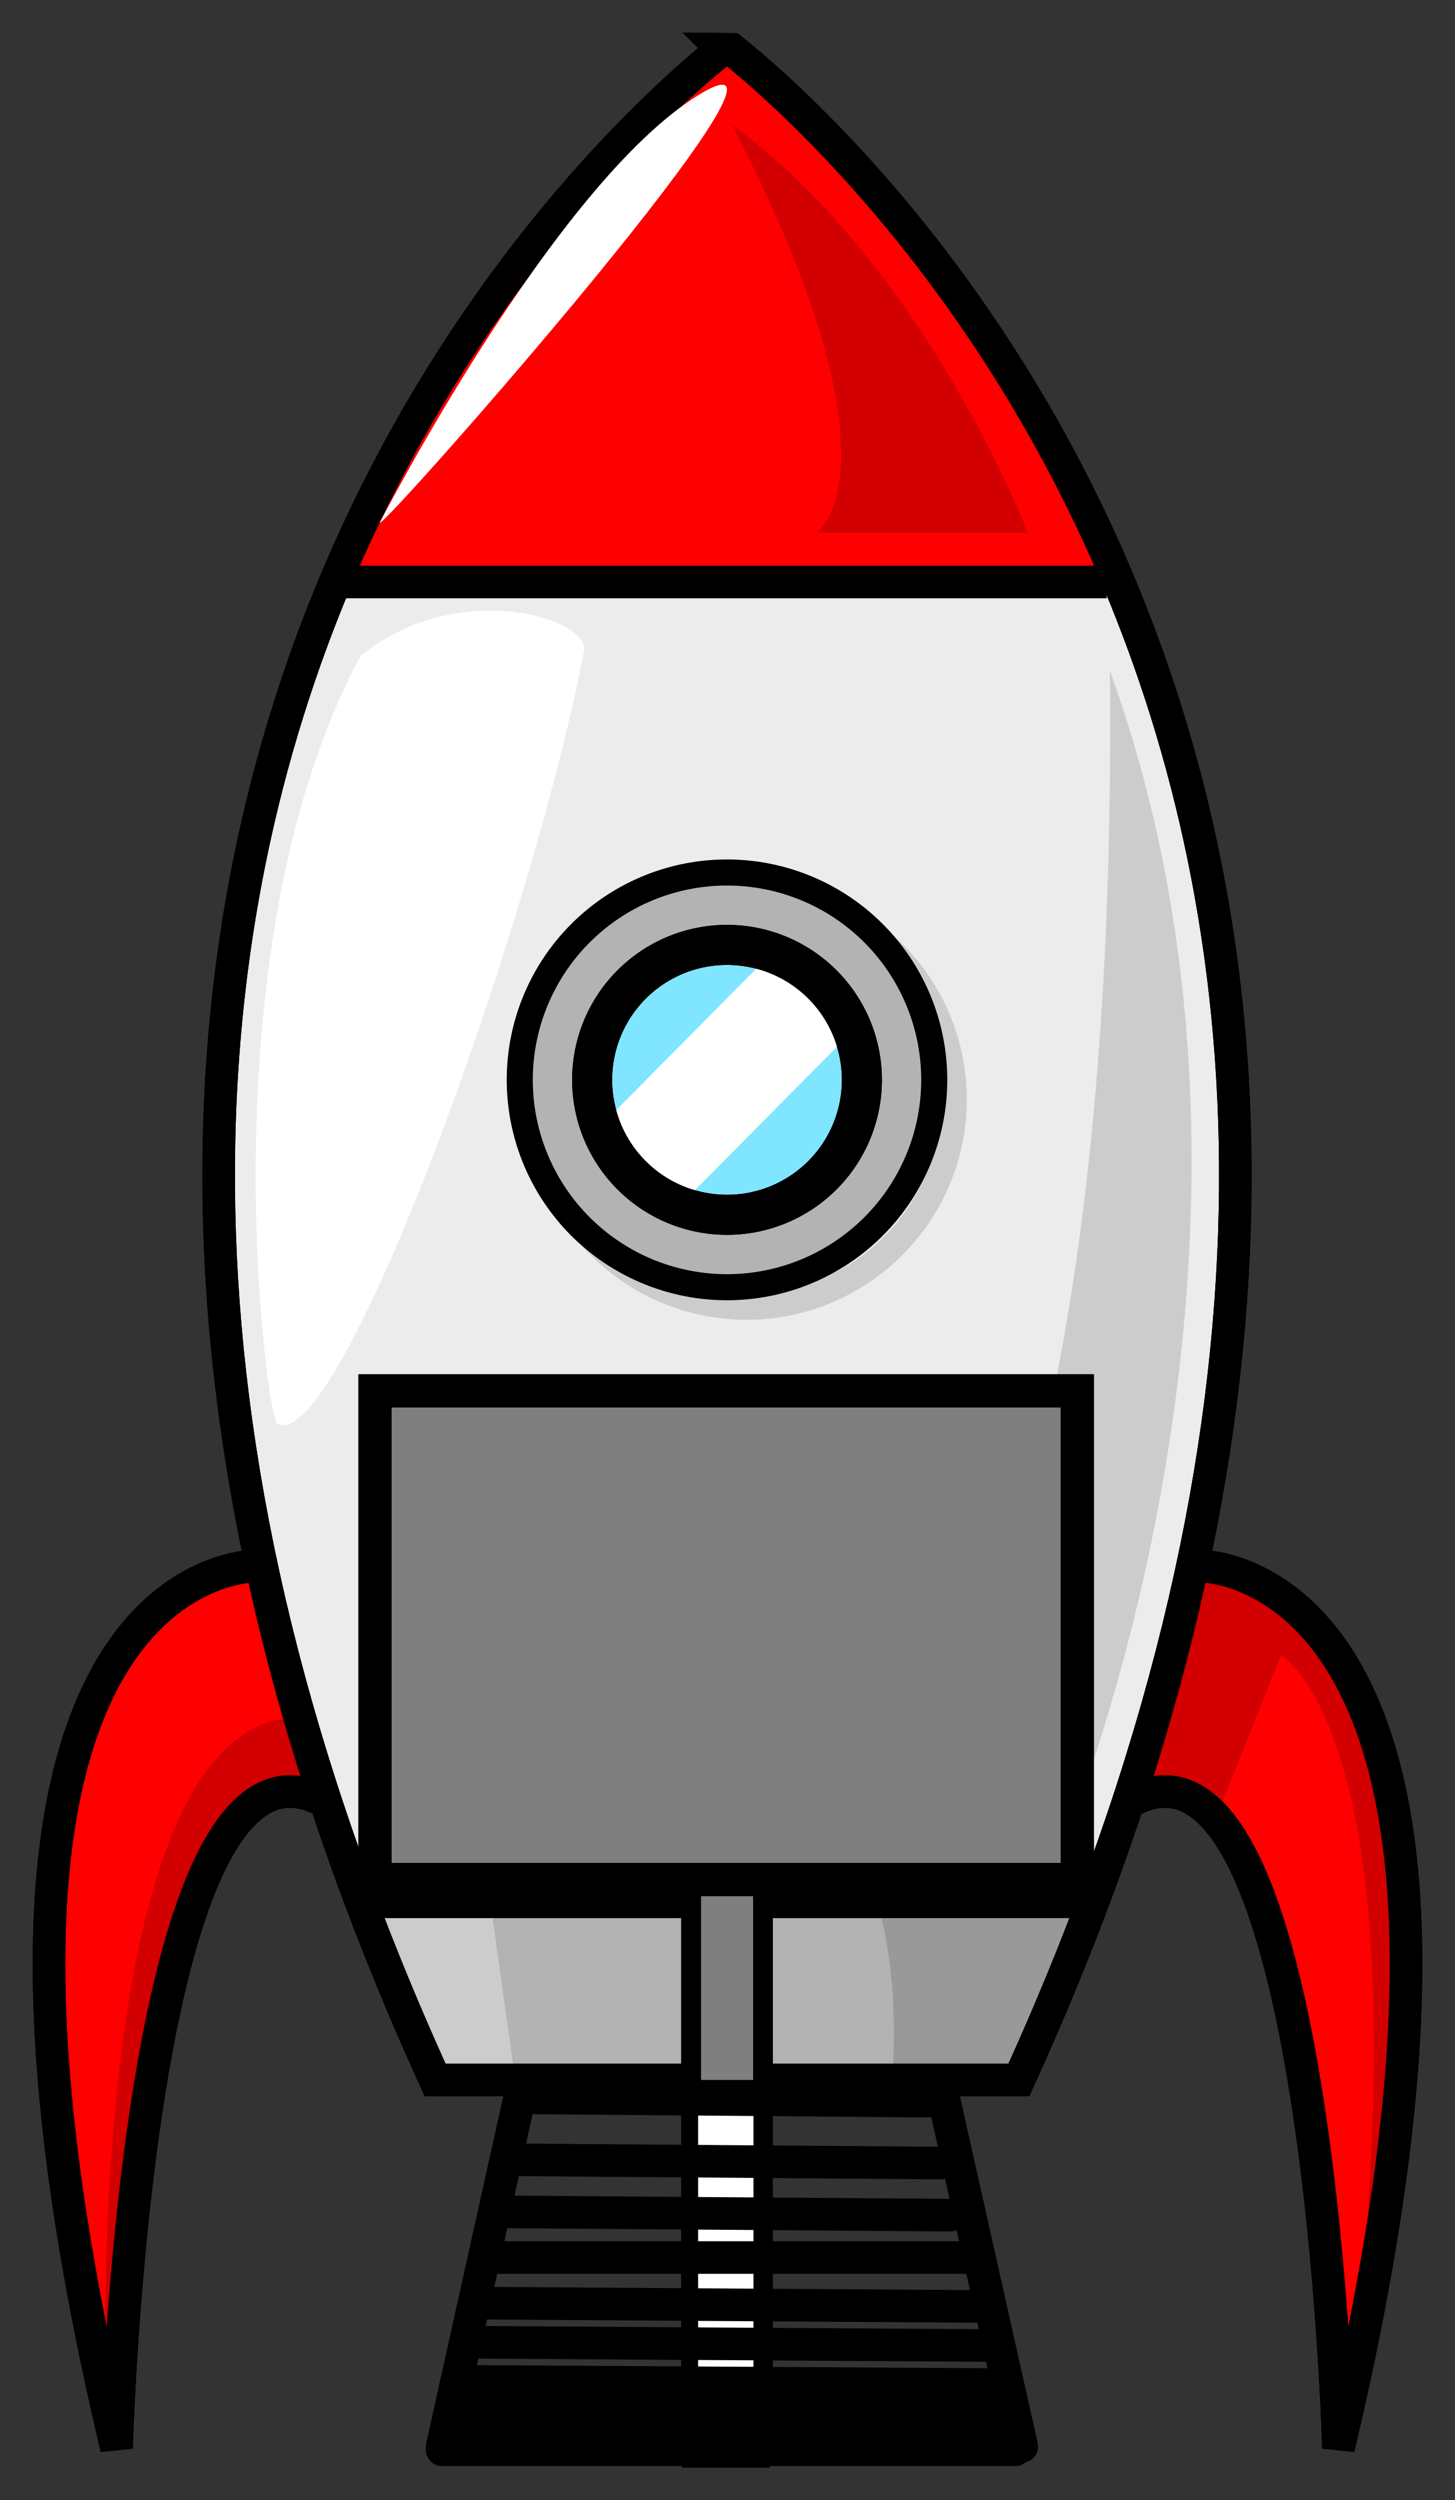
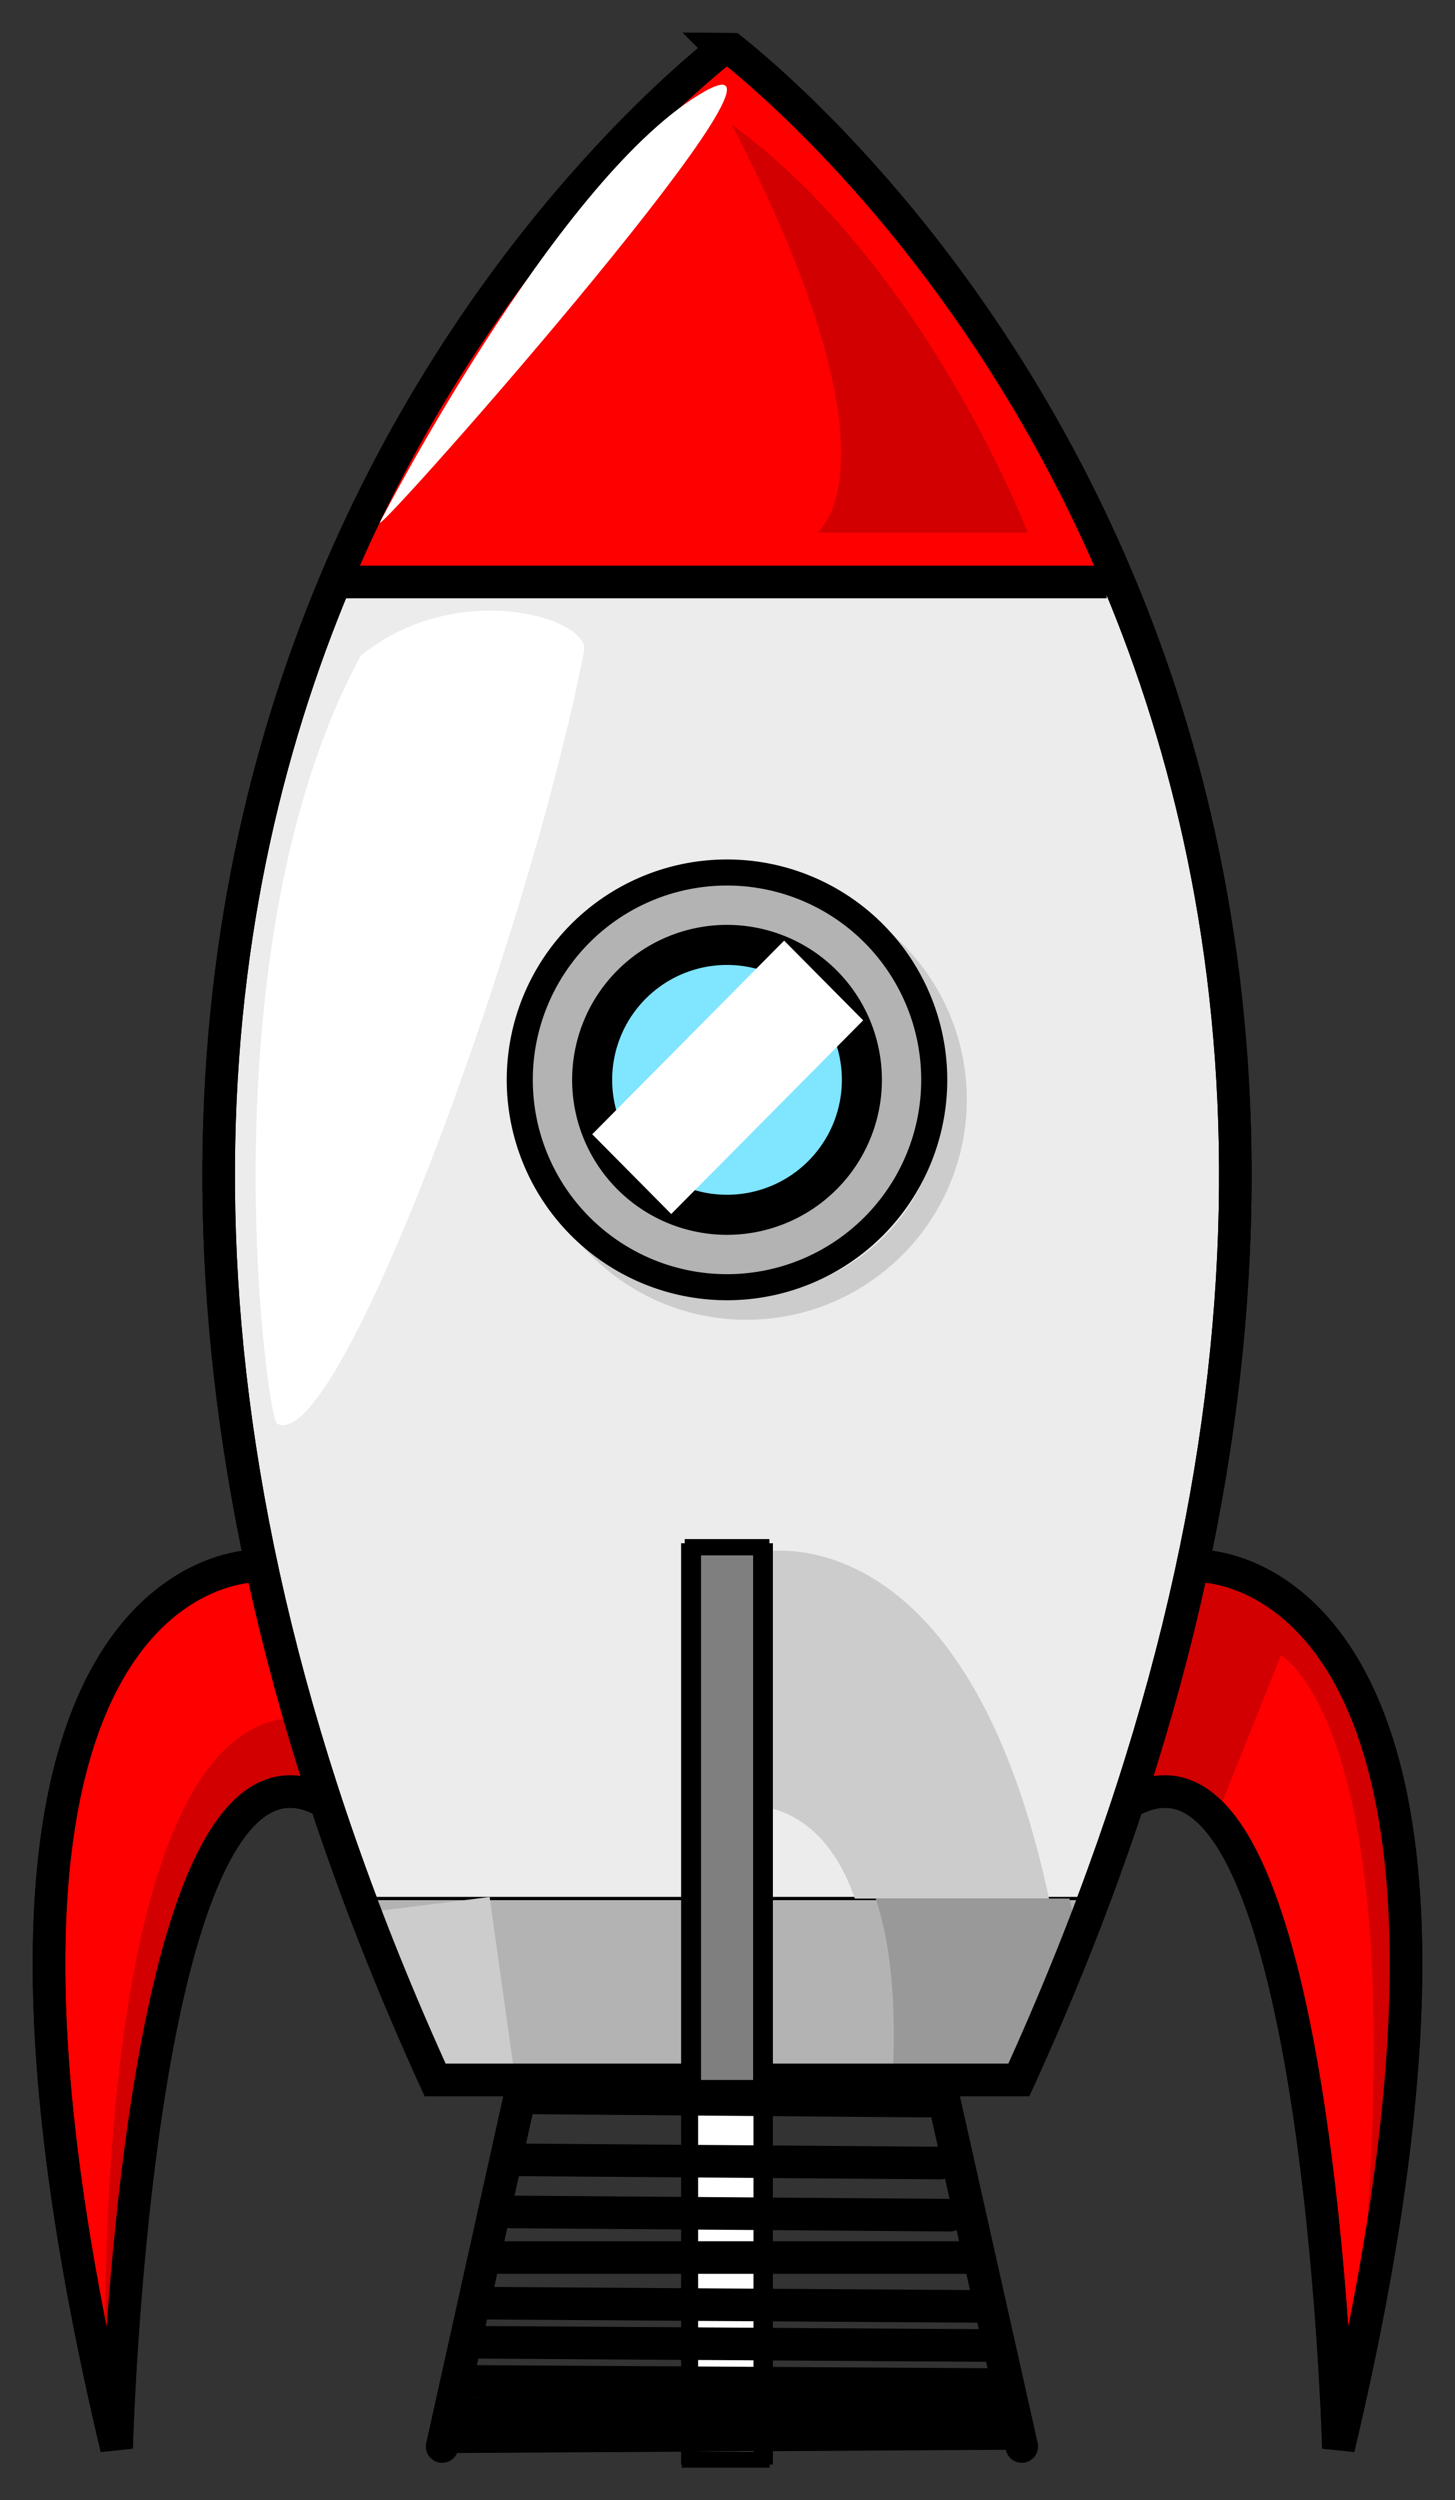
<svg xmlns="http://www.w3.org/2000/svg" xmlns:ns1="http://sodipodi.sourceforge.net/DTD/sodipodi-0.dtd" xmlns:ns2="http://www.inkscape.org/namespaces/inkscape" width="446.817" height="767.358" version="1.1" id="svg84" ns1:docname="rocket-297573.svg" viewBox="0 0 446.817 767.358" ns2:version="0.92pre1_64bit r15016">
  <rect x="0" y="0" width="446.817" height="767.358" fill="#333333" stroke="none" />
  <defs id="defs88" />
  <ns1:namedview pagecolor="#ffffff" bordercolor="#666666" borderopacity="1" objecttolerance="10" gridtolerance="10" guidetolerance="10" ns2:pageopacity="0" ns2:pageshadow="2" ns2:window-width="1366" ns2:window-height="745" id="namedview86" showgrid="false" fit-margin-top="10" fit-margin-left="10" fit-margin-right="10" fit-margin-bottom="10" ns2:zoom="0.77147784" ns2:cx="223.40872" ns2:cy="383.6792" ns2:window-x="-8" ns2:window-y="-8" ns2:window-maximized="1" ns2:current-layer="svg84" />
  <g id="layer1" externalResourcesRequired="false" transform="translate(9.046,10.118)">
    <g id="g3243" externalResourcesRequired="false">
      <path id="path3217" d="M 212.77,5 C 181.98,29.506 -54.69,234.9 124.582,628.22 h 179.25 C 483.102,234.9 246.436,29.54 215.644,5.03 l -2.875,-0.031 z" ns2:connector-curvature="0" style="fill:#ececec;fill-rule:evenodd;stroke:#000000;stroke-width:10" />
      <path id="path3219" d="m 220.19,259.65 c -37.293,0 -67.625,30.363 -67.625,67.656 0,37.293 30.332,67.625 67.625,67.625 37.293,0 67.656,-30.332 67.656,-67.625 0,-37.293 -30.363,-67.656 -67.656,-67.656 z m 0,8 c 32.965,0 59.656,26.692 59.656,59.656 0,32.965 -26.691,59.625 -59.656,59.625 -32.965,0 -59.625,-26.66 -59.625,-59.625 3e-5,-32.965 26.66,-59.656 59.625,-59.656 z" ns2:connector-curvature="0" style="fill:#cccccc;stroke-width:8;stroke-linecap:round" />
      <g id="g27" style="fill-rule:evenodd">
        <g id="g12" style="stroke:#000000">
          <g id="g9" style="fill:#ff0000">
            <path id="path2419" d="m 93.419,166.48 43.437,-79.802 60.609,-68.69 17.173,-13.132 64.65,67.68 50.508,81.822 4.041,17.173 -241.43,-1.01" ns2:connector-curvature="0" />
            <g id="g7" style="stroke-width:10">
              <path id="path2408" d="m 69.175,470.54 c 0,0 -107.08,-1.334 -42.426,270.72 0,0 6.061,-227.16 62.63,-199.15" ns2:connector-curvature="0" />
              <path id="path2410" d="m 359.55,470.54 c 0,0 107.08,-1.334 42.426,270.72 0,0 -6.061,-227.16 -62.63,-199.15" ns2:connector-curvature="0" />
            </g>
          </g>
          <path id="path2423" d="m 98.47,572.56 26.264,55.558 179.81,-1.01 21.213,-54.548 H 98.477 Z" ns2:connector-curvature="0" style="fill:#b3b3b3" />
        </g>
        <g id="g16" style="fill:#d20000">
          <path id="path3209" d="m 384.34,497.81 -20.203,50.508 -12.122,-10.102 -14.142,6.061 19.193,-75.761 34.345,17.173 c 0,0 59.599,41.416 13.132,247.49 27.274,-213.14 -21.213,-235.37 -20.203,-235.37 z" ns2:connector-curvature="0" />
          <path id="path3213" d="m 23.718,738.23 c 0,0 -10.061,-220.37 58.589,-221.22 7.576,-0.094 7.071,24.244 7.071,24.244 l -27.274,6.061 -21.213,66.67 -17.173,124.25 z" ns2:connector-curvature="0" />
        </g>
        <path id="path3232" d="m 259.87,572.57 c 4.053,12.21 6.448,29.248 5.281,53.531 0.862,0.304 1.775,0.73 2.719,1.219 l 36.656,-0.219 17.094,-43.938 c -0.69,-3.754 -1.486,-7.105 -2.25,-10.594 h -59.5 z" ns2:connector-curvature="0" style="fill:#999999" />
        <g id="g21" style="fill:#cccccc">
          <path id="path3227" d="m 233.85,465.92 c -6.819,-0.505 -11.125,0.562 -11.125,0.562 l -5.062,77.781 c 0,0 24.335,-4.806 35.812,28.312 h 59.625 c -19.366,-90.309 -59.667,-105.21 -79.25,-106.66 z" ns2:connector-curvature="0" />
          <path id="path3241" d="m 101.31,577.09 20,50 28,2 -8,-57 z" ns2:connector-curvature="0" />
        </g>
        <g id="g25" style="fill:none;stroke:#000000;stroke-width:10">
          <path id="path2382" d="M 212.77,5 C 181.98,29.506 -54.69,234.9 124.582,628.22 h 179.25 C 483.102,234.9 246.436,29.54 215.644,5.03 l -2.875,-0.031 z" ns2:connector-curvature="0" />
          <path id="path2394" d="m 93.419,168.5 h 237.39" ns2:connector-curvature="0" />
        </g>
      </g>
      <g id="g37" style="stroke:#000000">
        <g id="g31" style="stroke-linecap:round">
          <path id="path2400" d="m 277.85,321.3 a 63.64,63.64 0 1 1 -127.28,0 63.64,63.64 0 1 1 127.28,0 z" ns2:connector-curvature="0" style="fill:#b3b3b3;stroke-width:8" />
          <path id="path2402" d="m 255.63,321.3 a 41.416,41.416 0 1 1 -82.832,0 41.416,41.416 0 1 1 82.832,0 z" ns2:connector-curvature="0" style="fill:#80e5ff;stroke-width:12.293" />
        </g>
        <g id="g35" style="stroke-width:10">
-           <path id="path2417" d="M 101.5,573.57 H 325.75" ns2:connector-curvature="0" style="fill:none" />
          <path id="rect2414" d="m 205.12,468.52 h 18.183 V 741.26 H 205.12 Z" ns2:connector-curvature="0" style="fill:#ff0000;stroke-linecap:round" />
        </g>
      </g>
-       <path id="path2425" d="m 315.65,560.44 c 0,0 80.812,-185.87 16.162,-364.66 3.03,317.19 -83.843,364.66 -83.843,364.66 h 67.68 z" ns2:connector-curvature="0" style="fill:#cccccc;fill-rule:evenodd" />
      <g id="g42" style="stroke-linecap:round">
        <rect id="rect2429" transform="matrix(0.704,0.71,-0.704,0.71,0,0)" height="83.714" width="34.47" y="31.575" x="360.77" style="fill:#ffffff;stroke-width:10" />
-         <path id="path2431" d="m 255.63,321.3 a 41.416,41.416 0 1 1 -82.832,0 41.416,41.416 0 1 1 82.832,0 z" ns2:connector-curvature="0" style="fill:none;stroke:#000000;stroke-width:12.293" />
      </g>
      <g id="g53" style="fill-rule:evenodd">
        <path id="path2437" d="m 306.56,153.35 c 0,0 -31.315,-81.822 -90.914,-125.26 54.548,105.06 26.264,125.26 26.264,125.26 z" ns2:connector-curvature="0" style="fill:#d20000" />
        <g id="g47" style="fill:none;stroke:#000000;stroke-width:10">
          <path id="path3211" d="m 359.55,470.54 c 0,0 107.08,-1.334 42.426,270.72 0,0 -6.061,-227.16 -62.63,-199.15" ns2:connector-curvature="0" />
          <path id="path3215" d="m 69.175,470.54 c 0,0 -107.08,-1.334 -42.426,270.72 0,0 6.061,-227.16 62.63,-199.15" ns2:connector-curvature="0" />
        </g>
        <g id="g51" style="fill:#ffffff">
          <path id="path3237" d="m 107.56,150.32 c 0,0 53.538,-104.05 97.985,-131.32 44.447,-27.274 -96.975,133.34 -97.985,131.32 z" ns2:connector-curvature="0" />
          <path id="path3239" d="m 76.027,426.8 c -3.164,-1.757 -22.724,-145.96 25.714,-235.71 29.867,-24.039 70.502,-11.397 68.571,-1.429 -16.727,86.351 -75.47,247.59 -94.286,237.14 z" ns2:connector-curvature="0" />
        </g>
      </g>
    </g>
  </g>
  <g style="stroke:#000000;stroke-width:5" id="g59" transform="translate(10.416,10.118)">
    <rect style="fill:#7f7f7f" x="202.36" y="464.74" width="21" height="166" id="svg_2" />
    <rect style="fill:#ffffff" x="201.469" y="634.74" width="22" height="110" id="svg_3" />
  </g>
  <g style="stroke:#000000;stroke-width:10;stroke-linecap:round;stroke-dasharray:none" id="g80" transform="translate(10.416,10.118)">
-     <rect style="fill:#7f7f7f;stroke-width:10.232" x="104.735" y="416.74" width="215.685" height="150" id="svg_4" />
    <g style="fill:none" id="g78">
      <line y2="740.74" x1="149.36" x2="125.36" y1="632.74" id="svg_6" />
      <line y2="740.74" x1="279.36" x2="303.36" y1="633.74" id="svg_7" />
-       <line y2="741.74" x1="125.36" x2="301.36" y1="741.74" id="svg_8" />
      <g id="g76" stroke-linejoin="null">
        <line y2="630.74" x1="149.36" x2="149.36" y1="631.74" id="svg_9" />
        <line y2="634.74" x1="152.36" x2="274.36" y1="633.74" id="svg_11" />
        <line y2="653.74" x1="146.36" x2="278.36" y1="652.74" id="svg_12" />
        <line y2="669.74" x1="146.36" x2="281.36" y1="668.74" id="svg_13" />
        <line y2="682.74" x1="142.36" x2="286.36" y1="682.74" id="svg_14" />
        <line y2="697.74" x1="136.36" x2="289.36" y1="696.74" id="svg_15" />
        <line y2="709.74" x1="134.36" x2="292.36" y1="708.74" id="svg_16" />
        <line y2="721.74" x1="130.36" x2="297.36" y1="720.74" id="svg_17" />
        <line y2="730.74" x1="129.36" x2="298.36" y1="730.74" id="svg_18" />
        <line y2="736.74" x1="129.36" x2="299.36" y1="737.74" id="svg_19" />
      </g>
    </g>
  </g>
</svg>